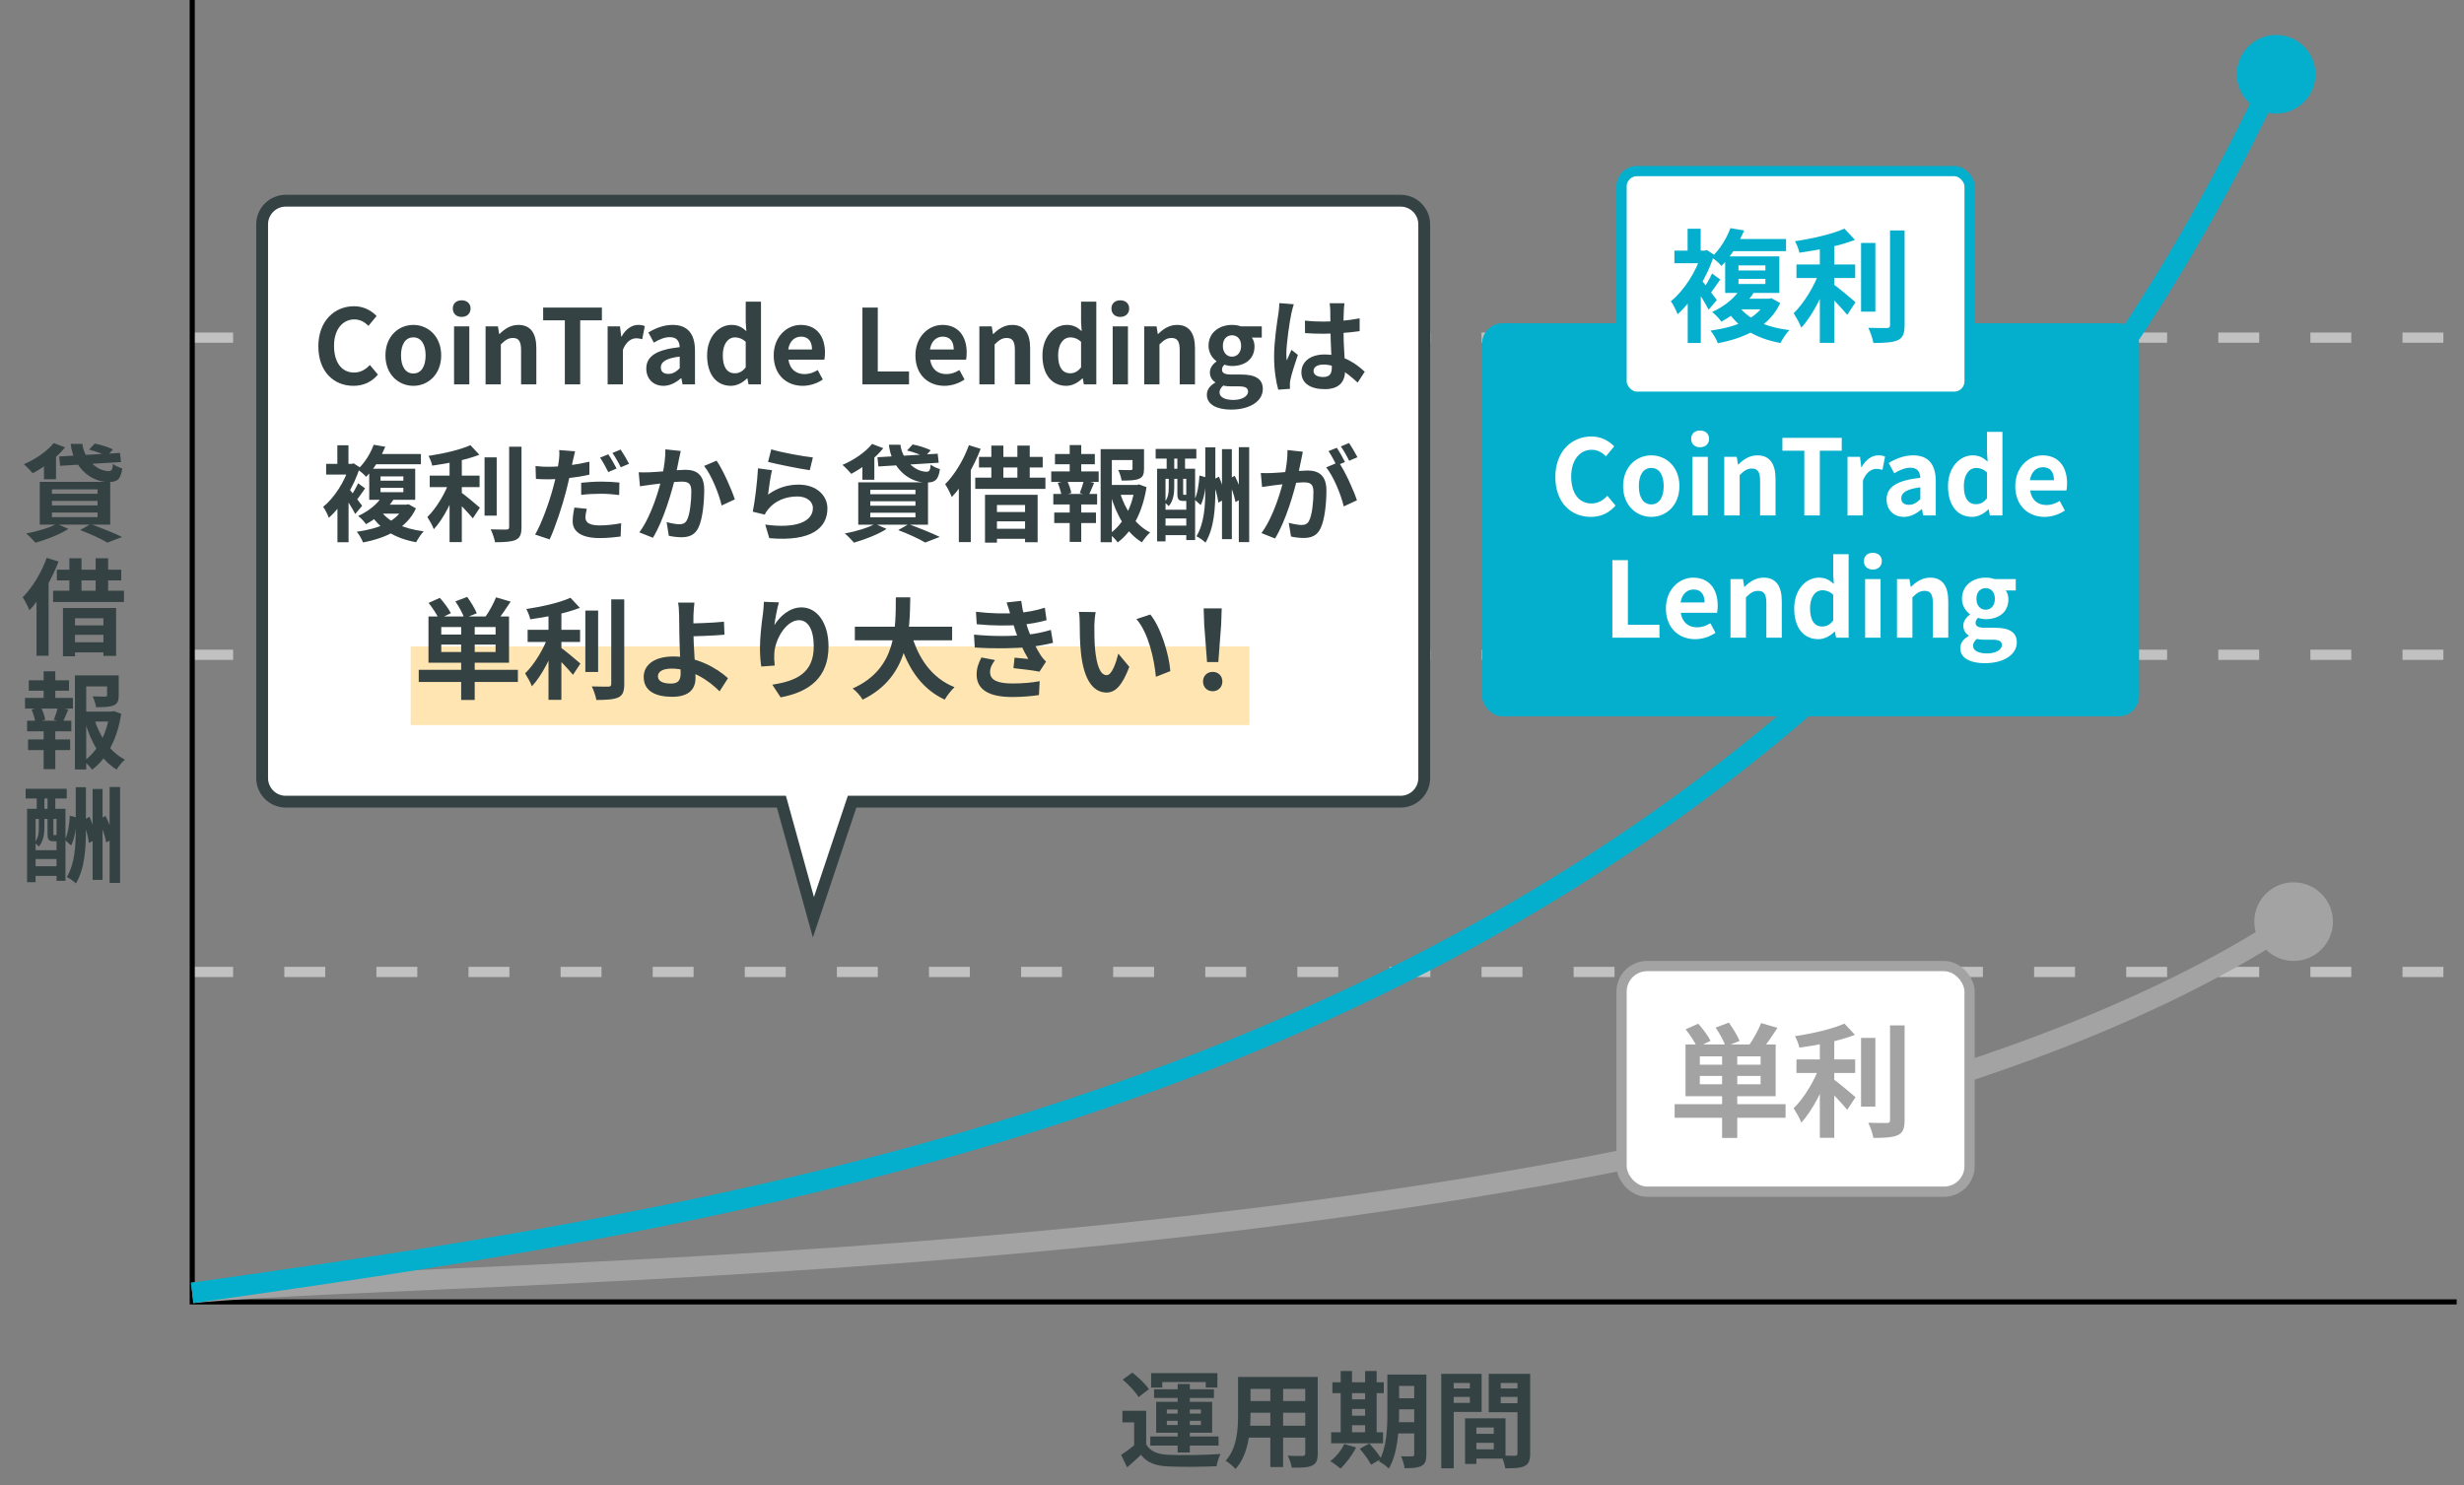
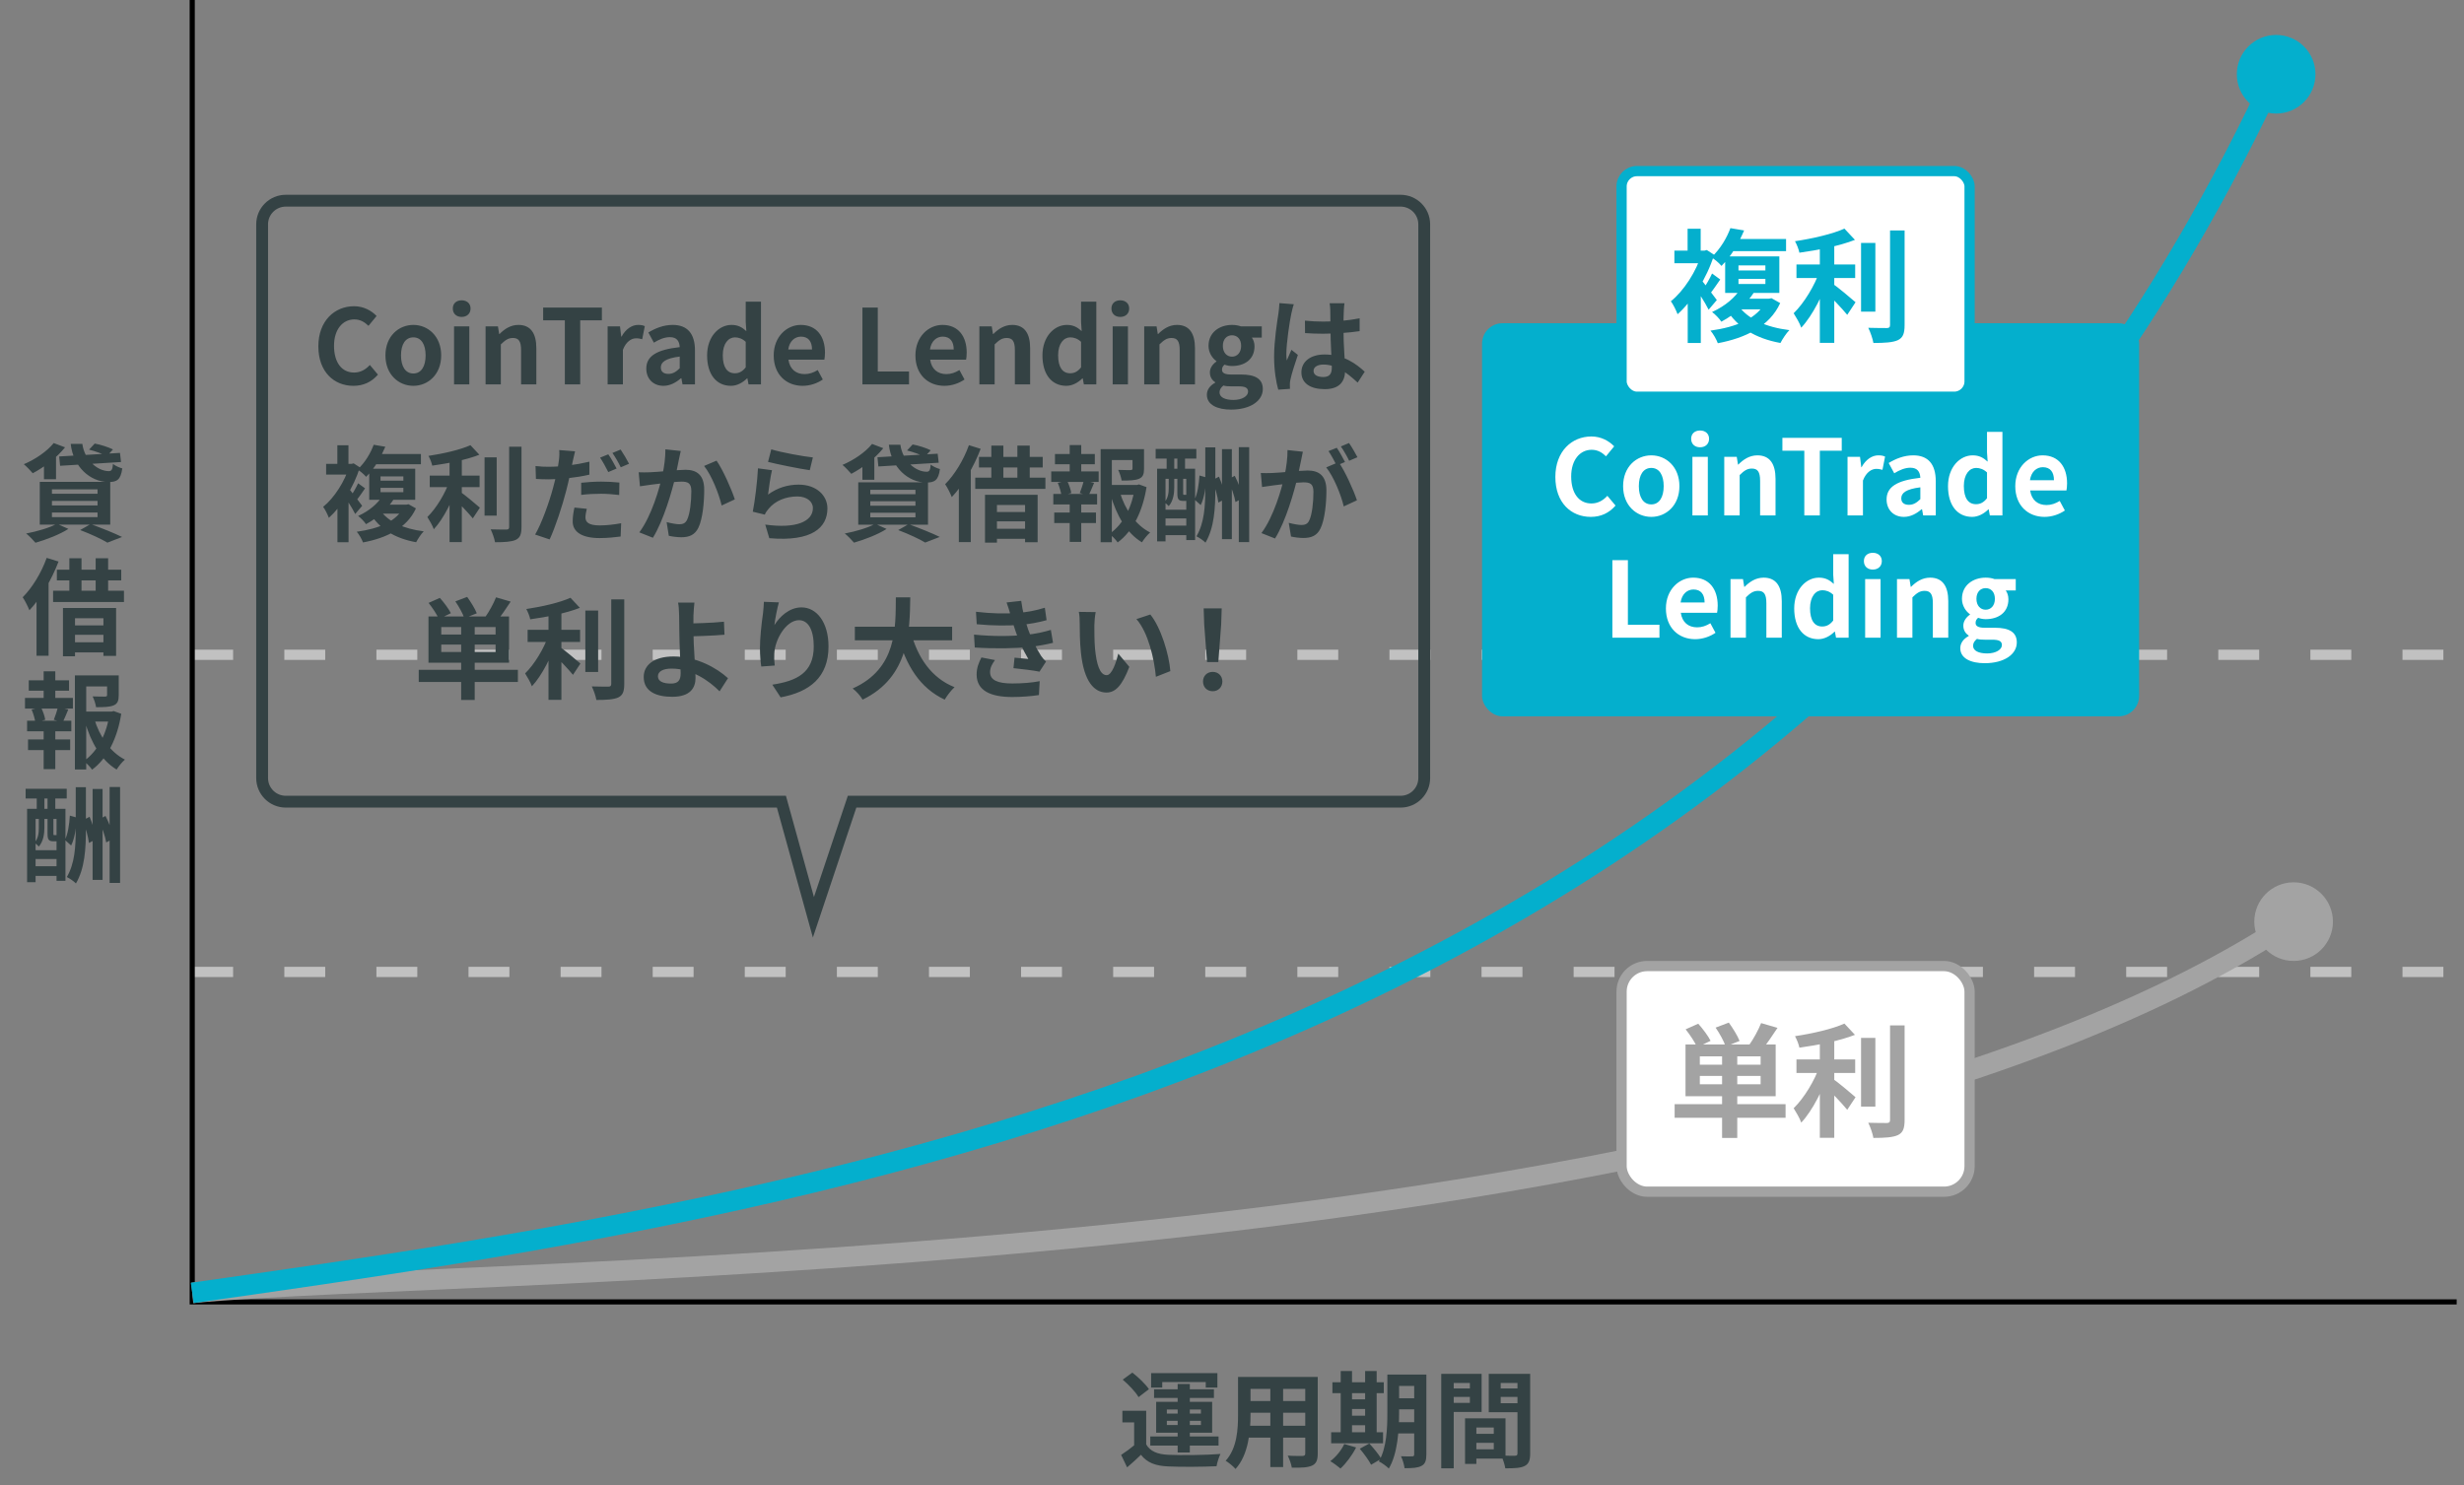
<svg xmlns="http://www.w3.org/2000/svg" width="282" height="170" viewBox="0 0 282 170" fill="none">
  <rect x="0" y="0" width="282" height="170" fill="#808080" stroke="none" />
  <line x1="22" y1="111.258" x2="281.328" y2="111.258" stroke="#C1C1C1" stroke-width="1.171" stroke-dasharray="4.68 5.86" />
  <line x1="22" y1="74.954" x2="281.328" y2="74.954" stroke="#C1C1C1" stroke-width="1.171" stroke-dasharray="4.68 5.86" />
-   <line x1="22" y1="38.649" x2="281.328" y2="38.649" stroke="#C1C1C1" stroke-width="1.171" stroke-dasharray="4.68 5.86" />
  <path d="M22 0V149.029H281.161" stroke="black" stroke-width="0.586" />
  <path d="M22 148C53.426 144.895 201.56 146.414 263 105" stroke="#A3A3A3" stroke-width="2.342" />
  <path d="M22 148C99.017 137.113 210.421 120.342 262 5" stroke="#04AFCD" stroke-width="2.342" />
  <circle cx="260.5" cy="8.5" r="4.5" fill="#04AFCD" />
  <circle cx="262.5" cy="105.5" r="4.5" fill="#A3A3A3" />
  <rect x="169.617" y="37" width="75.2" height="45" rx="2.342" fill="#04AFCD" />
  <rect x="185.586" y="19.586" width="39.829" height="25.829" rx="1.757" fill="white" stroke="#04AFCD" stroke-width="1.171" />
  <path d="M198.924 34.192H202.634V35.41H198.056L198.924 34.192ZM202.116 34.192H202.452L202.746 34.136L203.74 34.696C202.508 37.384 199.736 38.7 196.6 39.288C196.46 38.882 196.054 38.168 195.76 37.846C198.728 37.44 201.206 36.446 202.116 34.43V34.192ZM198.924 34.934C199.96 36.488 202.074 37.454 204.79 37.79C204.44 38.14 203.992 38.826 203.768 39.26C200.898 38.742 198.812 37.454 197.552 35.354L198.924 34.934ZM198.966 31.924V32.512H202.046V31.924H198.966ZM198.966 30.384V30.958H202.046V30.384H198.966ZM197.44 29.348H203.642V33.534H197.44V29.348ZM197.916 27.36H204.412V28.746H197.916V27.36ZM198.042 26.114L199.61 26.38C199.008 27.78 198.238 29.222 197.02 30.44C196.754 30.118 196.222 29.656 195.858 29.46C196.922 28.48 197.65 27.178 198.042 26.114ZM199.162 33.114L200.772 33.422C199.918 34.738 198.742 35.886 197.006 36.824C196.782 36.474 196.278 35.956 195.942 35.718C197.51 35.004 198.574 34.024 199.162 33.114ZM193.156 33.492L194.654 31.7V39.26H193.156V33.492ZM191.63 28.69H195.354V30.132H191.63V28.69ZM193.142 26.184H194.64V29.474H193.142V26.184ZM194.472 31.756C194.85 32.176 196.194 33.926 196.488 34.346L195.55 35.452C195.158 34.64 194.15 33.1 193.674 32.428L194.472 31.756ZM194.766 28.69H195.074L195.34 28.62L196.18 29.166C195.34 31.854 193.646 34.514 191.994 35.97C191.854 35.564 191.462 34.78 191.224 34.486C192.708 33.31 194.164 31.042 194.766 28.984V28.69ZM195.942 31.308L196.88 31.994C196.46 32.596 196.026 33.24 195.676 33.674L194.934 33.086C195.256 32.624 195.704 31.84 195.942 31.308ZM205.602 30.272H212.322V31.826H205.602V30.272ZM212.994 27.808H214.632V35.676H212.994V27.808ZM208.276 27.5H209.928V39.246H208.276V27.5ZM216.312 26.38H217.978V37.202C217.978 38.196 217.782 38.658 217.208 38.938C216.62 39.204 215.696 39.26 214.408 39.26C214.324 38.77 214.058 38 213.82 37.524C214.744 37.552 215.64 37.552 215.934 37.552C216.2 37.552 216.312 37.468 216.312 37.202V26.38ZM211.09 26.17L212.294 27.458C210.516 28.158 208.052 28.634 205.938 28.928C205.868 28.55 205.63 27.962 205.434 27.612C207.478 27.304 209.732 26.786 211.09 26.17ZM208.262 31.014L209.396 31.504C208.696 33.604 207.464 36.11 206.148 37.51C205.98 37.006 205.56 36.306 205.28 35.858C206.484 34.696 207.702 32.652 208.262 31.014ZM209.676 32.428C210.222 32.778 211.958 34.234 212.364 34.598L211.412 36.04C210.796 35.284 209.494 33.926 208.808 33.296L209.676 32.428Z" fill="#04AFCD" />
  <path d="M182.063 59.168C179.819 59.168 178.007 57.56 178.007 54.596C178.007 51.668 179.879 49.964 182.135 49.964C183.263 49.964 184.163 50.492 184.739 51.092L183.803 52.232C183.347 51.788 182.843 51.488 182.159 51.488C180.827 51.488 179.819 52.64 179.819 54.536C179.819 56.48 180.719 57.632 182.135 57.632C182.891 57.632 183.491 57.272 183.959 56.756L184.895 57.872C184.163 58.724 183.215 59.168 182.063 59.168ZM188.99 59.168C187.298 59.168 185.762 57.872 185.762 55.652C185.762 53.42 187.298 52.124 188.99 52.124C190.67 52.124 192.206 53.42 192.206 55.652C192.206 57.872 190.67 59.168 188.99 59.168ZM188.99 57.74C189.902 57.74 190.406 56.912 190.406 55.652C190.406 54.38 189.902 53.564 188.99 53.564C188.066 53.564 187.562 54.38 187.562 55.652C187.562 56.912 188.066 57.74 188.99 57.74ZM193.693 59V52.292H195.457V59H193.693ZM194.569 51.2C193.957 51.2 193.549 50.816 193.549 50.228C193.549 49.652 193.957 49.28 194.569 49.28C195.181 49.28 195.601 49.652 195.601 50.228C195.601 50.816 195.181 51.2 194.569 51.2ZM197.338 59V52.292H198.766L198.91 53.18H198.946C199.522 52.604 200.218 52.124 201.13 52.124C202.57 52.124 203.206 53.132 203.206 54.812V59H201.442V55.04C201.442 53.984 201.142 53.636 200.494 53.636C199.942 53.636 199.594 53.9 199.102 54.38V59H197.338ZM206.5 59V51.596H203.992V50.12H210.784V51.596H208.276V59H206.5ZM211.447 59V52.292H212.875L213.019 53.48H213.055C213.535 52.592 214.267 52.124 214.963 52.124C215.323 52.124 215.539 52.172 215.743 52.268L215.443 53.78C215.203 53.72 215.023 53.672 214.735 53.672C214.219 53.672 213.583 54.032 213.211 55.004V59H211.447ZM217.896 59.168C216.696 59.168 215.916 58.328 215.916 57.176C215.916 55.748 217.08 54.992 219.78 54.692C219.744 54.032 219.468 53.54 218.64 53.54C218.016 53.54 217.404 53.804 216.792 54.176L216.156 53C216.948 52.52 217.896 52.124 218.964 52.124C220.668 52.124 221.544 53.132 221.544 55.088V59H220.104L219.972 58.292H219.924C219.336 58.796 218.664 59.168 217.896 59.168ZM218.472 57.788C218.976 57.788 219.348 57.56 219.78 57.14V55.784C218.136 55.988 217.596 56.432 217.596 57.044C217.596 57.56 217.956 57.788 218.472 57.788ZM225.706 59.168C224.026 59.168 222.946 57.86 222.946 55.652C222.946 53.456 224.326 52.124 225.766 52.124C226.522 52.124 226.99 52.4 227.482 52.844L227.41 51.788V49.436H229.174V59H227.734L227.602 58.304H227.566C227.074 58.796 226.402 59.168 225.706 59.168ZM226.15 57.716C226.63 57.716 227.026 57.524 227.41 57.032V54.08C227.014 53.708 226.582 53.564 226.162 53.564C225.406 53.564 224.758 54.284 224.758 55.628C224.758 57.032 225.274 57.716 226.15 57.716ZM233.992 59.168C232.108 59.168 230.644 57.872 230.644 55.652C230.644 53.468 232.18 52.124 233.764 52.124C235.624 52.124 236.572 53.468 236.572 55.328C236.572 55.664 236.536 55.976 236.5 56.144H232.348C232.504 57.248 233.224 57.812 234.22 57.812C234.76 57.812 235.24 57.644 235.732 57.344L236.32 58.436C235.66 58.892 234.82 59.168 233.992 59.168ZM232.324 54.968H235.072C235.072 54.056 234.664 53.48 233.8 53.48C233.092 53.48 232.468 53.984 232.324 54.968ZM184.533 73V64.12H186.309V71.512H189.921V73H184.533ZM194.008 73.168C192.124 73.168 190.66 71.872 190.66 69.652C190.66 67.468 192.196 66.124 193.78 66.124C195.64 66.124 196.588 67.468 196.588 69.328C196.588 69.664 196.552 69.976 196.516 70.144H192.364C192.52 71.248 193.24 71.812 194.236 71.812C194.776 71.812 195.256 71.644 195.748 71.344L196.336 72.436C195.676 72.892 194.836 73.168 194.008 73.168ZM192.34 68.968H195.088C195.088 68.056 194.68 67.48 193.816 67.48C193.108 67.48 192.484 67.984 192.34 68.968ZM198.053 73V66.292H199.481L199.625 67.18H199.661C200.237 66.604 200.933 66.124 201.845 66.124C203.285 66.124 203.921 67.132 203.921 68.812V73H202.157V69.04C202.157 67.984 201.857 67.636 201.209 67.636C200.657 67.636 200.309 67.9 199.817 68.38V73H198.053ZM208.104 73.168C206.424 73.168 205.344 71.86 205.344 69.652C205.344 67.456 206.724 66.124 208.164 66.124C208.92 66.124 209.388 66.4 209.88 66.844L209.808 65.788V63.436H211.572V73H210.132L210 72.304H209.964C209.472 72.796 208.8 73.168 208.104 73.168ZM208.548 71.716C209.028 71.716 209.424 71.524 209.808 71.032V68.08C209.412 67.708 208.98 67.564 208.56 67.564C207.804 67.564 207.156 68.284 207.156 69.628C207.156 71.032 207.672 71.716 208.548 71.716ZM213.463 73V66.292H215.227V73H213.463ZM214.339 65.2C213.727 65.2 213.319 64.816 213.319 64.228C213.319 63.652 213.727 63.28 214.339 63.28C214.951 63.28 215.371 63.652 215.371 64.228C215.371 64.816 214.951 65.2 214.339 65.2ZM217.107 73V66.292H218.535L218.679 67.18H218.715C219.291 66.604 219.987 66.124 220.899 66.124C222.339 66.124 222.975 67.132 222.975 68.812V73H221.211V69.04C221.211 67.984 220.911 67.636 220.263 67.636C219.711 67.636 219.363 67.9 218.871 68.38V73H217.107ZM227.147 75.916C225.575 75.916 224.351 75.376 224.351 74.2C224.351 73.636 224.687 73.144 225.311 72.808V72.748C224.963 72.52 224.699 72.16 224.699 71.608C224.699 71.104 225.035 70.648 225.455 70.36V70.312C224.987 69.976 224.543 69.34 224.543 68.548C224.543 66.964 225.839 66.124 227.255 66.124C227.639 66.124 227.999 66.184 228.275 66.292H230.699V67.588H229.547C229.727 67.816 229.859 68.188 229.859 68.596C229.859 70.12 228.707 70.876 227.255 70.876C226.991 70.876 226.691 70.828 226.391 70.72C226.211 70.888 226.103 71.032 226.103 71.308C226.103 71.656 226.379 71.86 227.159 71.86H228.311C229.931 71.86 230.819 72.352 230.819 73.54C230.819 74.896 229.391 75.916 227.147 75.916ZM227.255 69.796C227.843 69.796 228.311 69.34 228.311 68.548C228.311 67.756 227.855 67.324 227.255 67.324C226.667 67.324 226.199 67.756 226.199 68.548C226.199 69.34 226.667 69.796 227.255 69.796ZM227.423 74.8C228.431 74.8 229.115 74.356 229.115 73.84C229.115 73.36 228.719 73.228 227.999 73.228H227.183C226.775 73.228 226.499 73.204 226.259 73.132C225.947 73.384 225.815 73.648 225.815 73.924C225.815 74.488 226.439 74.8 227.423 74.8Z" fill="white" />
-   <path fill-rule="evenodd" clip-rule="evenodd" d="M32.706 22.975C31.212 22.975 30 24.186 30 25.681V89.063C30 90.558 31.212 91.769 32.706 91.769H89.431L93.094 105.003L97.52 91.769H160.294C161.788 91.769 163 90.558 163 89.063V25.681C163 24.186 161.788 22.975 160.294 22.975H32.706Z" fill="white" />
-   <path d="M89.431 91.769L90.084 91.589L89.946 91.093H89.431V91.769ZM93.094 105.003L92.442 105.184L93.033 107.319L93.736 105.218L93.094 105.003ZM97.52 91.769V91.093H97.032L96.878 91.555L97.52 91.769ZM30.677 25.681C30.677 24.56 31.585 23.651 32.706 23.651V22.298C30.838 22.298 29.323 23.812 29.323 25.681H30.677ZM30.677 89.063V25.681H29.323V89.063H30.677ZM32.706 91.093C31.585 91.093 30.677 90.184 30.677 89.063H29.323C29.323 90.931 30.838 92.445 32.706 92.445V91.093ZM89.431 91.093H32.706V92.445H89.431V91.093ZM93.746 104.823L90.084 91.589L88.779 91.95L92.442 105.184L93.746 104.823ZM96.878 91.555L92.452 104.789L93.736 105.218L98.161 91.984L96.878 91.555ZM160.294 91.093H97.52V92.445H160.294V91.093ZM162.323 89.063C162.323 90.184 161.415 91.093 160.294 91.093V92.445C162.162 92.445 163.677 90.931 163.677 89.063H162.323ZM162.323 25.681V89.063H163.677V25.681H162.323ZM160.294 23.651C161.415 23.651 162.323 24.56 162.323 25.681H163.677C163.677 23.812 162.162 22.298 160.294 22.298V23.651ZM32.706 23.651H160.294V22.298H32.706V23.651Z" fill="#344244" />
-   <rect x="47" y="74" width="96" height="9" fill="#FFE5B2" />
+   <path d="M89.431 91.769L90.084 91.589L89.946 91.093H89.431V91.769ZM93.094 105.003L92.442 105.184L93.033 107.319L93.736 105.218L93.094 105.003ZM97.52 91.769V91.093H97.032L96.878 91.555L97.52 91.769ZM30.677 25.681C30.677 24.56 31.585 23.651 32.706 23.651V22.298C30.838 22.298 29.323 23.812 29.323 25.681H30.677ZM30.677 89.063V25.681H29.323V89.063H30.677ZM32.706 91.093C31.585 91.093 30.677 90.184 30.677 89.063H29.323C29.323 90.931 30.838 92.445 32.706 92.445V91.093ZM89.431 91.093H32.706V92.445H89.431V91.093ZM93.746 104.823L90.084 91.589L88.779 91.95L92.442 105.184L93.746 104.823ZM96.878 91.555L92.452 104.789L93.736 105.218L98.161 91.984L96.878 91.555ZM160.294 91.093H97.52V92.445H160.294V91.093ZM162.323 89.063C162.323 90.184 161.415 91.093 160.294 91.093V92.445C162.162 92.445 163.677 90.931 163.677 89.063H162.323ZM162.323 25.681V89.063H163.677V25.681H162.323ZM160.294 23.651C161.415 23.651 162.323 24.56 162.323 25.681H163.677C163.677 23.812 162.162 22.298 160.294 22.298V23.651ZM32.706 23.651H160.294V22.298H32.706Z" fill="#344244" />
  <path d="M40.451 44.166C38.229 44.166 36.435 42.574 36.435 39.64C36.435 36.741 38.289 35.054 40.522 35.054C41.639 35.054 42.53 35.577 43.1 36.171L42.173 37.299C41.722 36.86 41.223 36.563 40.546 36.563C39.227 36.563 38.229 37.703 38.229 39.581C38.229 41.505 39.12 42.646 40.522 42.646C41.271 42.646 41.865 42.289 42.328 41.778L43.255 42.883C42.53 43.727 41.591 44.166 40.451 44.166ZM47.309 44.166C45.634 44.166 44.113 42.883 44.113 40.685C44.113 38.476 45.634 37.193 47.309 37.193C48.972 37.193 50.493 38.476 50.493 40.685C50.493 42.883 48.972 44.166 47.309 44.166ZM47.309 42.753C48.212 42.753 48.711 41.933 48.711 40.685C48.711 39.426 48.212 38.618 47.309 38.618C46.394 38.618 45.895 39.426 45.895 40.685C45.895 41.933 46.394 42.753 47.309 42.753ZM51.966 44V37.359H53.712V44H51.966ZM52.833 36.278C52.227 36.278 51.823 35.898 51.823 35.315C51.823 34.745 52.227 34.377 52.833 34.377C53.439 34.377 53.855 34.745 53.855 35.315C53.855 35.898 53.439 36.278 52.833 36.278ZM55.574 44V37.359H56.988L57.13 38.238H57.166C57.736 37.668 58.425 37.193 59.328 37.193C60.754 37.193 61.383 38.19 61.383 39.854V44H59.637V40.079C59.637 39.034 59.34 38.689 58.699 38.689C58.152 38.689 57.807 38.951 57.32 39.426V44H55.574ZM64.645 44V36.67H62.162V35.208H68.886V36.67H66.403V44H64.645ZM69.543 44V37.359H70.957L71.099 38.535H71.135C71.61 37.656 72.335 37.193 73.024 37.193C73.38 37.193 73.594 37.24 73.796 37.335L73.499 38.832C73.261 38.773 73.083 38.725 72.798 38.725C72.287 38.725 71.657 39.081 71.289 40.044V44H69.543ZM75.927 44.166C74.739 44.166 73.967 43.335 73.967 42.194C73.967 40.78 75.119 40.032 77.793 39.735C77.757 39.081 77.484 38.594 76.664 38.594C76.046 38.594 75.44 38.856 74.834 39.224L74.205 38.06C74.989 37.584 75.927 37.193 76.985 37.193C78.672 37.193 79.539 38.19 79.539 40.127V44H78.113L77.983 43.299H77.935C77.353 43.798 76.688 44.166 75.927 44.166ZM76.498 42.8C76.996 42.8 77.365 42.574 77.793 42.158V40.816C76.165 41.018 75.63 41.458 75.63 42.063C75.63 42.574 75.987 42.8 76.498 42.8ZM83.659 44.166C81.996 44.166 80.927 42.871 80.927 40.685C80.927 38.511 82.293 37.193 83.719 37.193C84.467 37.193 84.93 37.466 85.418 37.905L85.346 36.86V34.531H87.093V44H85.667L85.536 43.311H85.501C85.014 43.798 84.348 44.166 83.659 44.166ZM84.099 42.729C84.574 42.729 84.966 42.539 85.346 42.052V39.129C84.954 38.761 84.527 38.618 84.111 38.618C83.362 38.618 82.721 39.331 82.721 40.662C82.721 42.052 83.232 42.729 84.099 42.729ZM91.863 44.166C89.998 44.166 88.549 42.883 88.549 40.685C88.549 38.523 90.07 37.193 91.638 37.193C93.479 37.193 94.418 38.523 94.418 40.365C94.418 40.697 94.382 41.006 94.347 41.172H90.236C90.39 42.266 91.103 42.824 92.089 42.824C92.624 42.824 93.099 42.657 93.586 42.361L94.168 43.442C93.515 43.893 92.683 44.166 91.863 44.166ZM90.212 40.008H92.933C92.933 39.105 92.529 38.535 91.673 38.535C90.972 38.535 90.355 39.034 90.212 40.008ZM98.702 44V35.208H100.46V42.527H104.036V44H98.702ZM108.083 44.166C106.218 44.166 104.768 42.883 104.768 40.685C104.768 38.523 106.289 37.193 107.857 37.193C109.699 37.193 110.637 38.523 110.637 40.365C110.637 40.697 110.602 41.006 110.566 41.172H106.455C106.61 42.266 107.323 42.824 108.309 42.824C108.843 42.824 109.319 42.657 109.806 42.361L110.388 43.442C109.734 43.893 108.903 44.166 108.083 44.166ZM106.432 40.008H109.152C109.152 39.105 108.748 38.535 107.893 38.535C107.192 38.535 106.574 39.034 106.432 40.008ZM112.087 44V37.359H113.501L113.644 38.238H113.679C114.25 37.668 114.939 37.193 115.842 37.193C117.267 37.193 117.897 38.19 117.897 39.854V44H116.151V40.079C116.151 39.034 115.854 38.689 115.212 38.689C114.666 38.689 114.321 38.951 113.834 39.426V44H112.087ZM122.039 44.166C120.376 44.166 119.306 42.871 119.306 40.685C119.306 38.511 120.673 37.193 122.098 37.193C122.847 37.193 123.31 37.466 123.797 37.905L123.726 36.86V34.531H125.472V44H124.047L123.916 43.311H123.88C123.393 43.798 122.728 44.166 122.039 44.166ZM122.478 42.729C122.954 42.729 123.346 42.539 123.726 42.052V39.129C123.334 38.761 122.906 38.618 122.49 38.618C121.742 38.618 121.1 39.331 121.1 40.662C121.1 42.052 121.611 42.729 122.478 42.729ZM127.344 44V37.359H129.091V44H127.344ZM128.211 36.278C127.605 36.278 127.202 35.898 127.202 35.315C127.202 34.745 127.605 34.377 128.211 34.377C128.817 34.377 129.233 34.745 129.233 35.315C129.233 35.898 128.817 36.278 128.211 36.278ZM130.952 44V37.359H132.366L132.509 38.238H132.544C133.115 37.668 133.804 37.193 134.707 37.193C136.132 37.193 136.762 38.19 136.762 39.854V44H135.015V40.079C135.015 39.034 134.718 38.689 134.077 38.689C133.53 38.689 133.186 38.951 132.699 39.426V44H130.952ZM140.892 46.887C139.335 46.887 138.124 46.352 138.124 45.188C138.124 44.63 138.456 44.143 139.074 43.81V43.751C138.73 43.525 138.468 43.168 138.468 42.622C138.468 42.123 138.801 41.671 139.217 41.386V41.339C138.753 41.006 138.314 40.377 138.314 39.592C138.314 38.024 139.597 37.193 140.999 37.193C141.379 37.193 141.735 37.252 142.009 37.359H144.408V38.642H143.268C143.446 38.868 143.577 39.236 143.577 39.64C143.577 41.149 142.436 41.897 140.999 41.897C140.737 41.897 140.44 41.85 140.143 41.743C139.965 41.909 139.858 42.052 139.858 42.325C139.858 42.669 140.131 42.871 140.904 42.871H142.044C143.648 42.871 144.527 43.358 144.527 44.535C144.527 45.877 143.113 46.887 140.892 46.887ZM140.999 40.828C141.581 40.828 142.044 40.377 142.044 39.592C142.044 38.808 141.593 38.38 140.999 38.38C140.417 38.38 139.953 38.808 139.953 39.592C139.953 40.377 140.417 40.828 140.999 40.828ZM141.165 45.782C142.163 45.782 142.84 45.343 142.84 44.832C142.84 44.356 142.448 44.226 141.735 44.226H140.927C140.524 44.226 140.25 44.202 140.013 44.131C139.704 44.38 139.573 44.642 139.573 44.915C139.573 45.473 140.191 45.782 141.165 45.782ZM149.347 36.705C150.036 36.777 150.713 36.812 151.438 36.812C152.887 36.812 154.372 36.694 155.608 36.432V37.905C154.36 38.095 152.864 38.19 151.438 38.202C150.737 38.202 150.06 38.179 149.359 38.131L149.347 36.705ZM153.873 34.709C153.838 34.935 153.814 35.22 153.802 35.47C153.778 35.862 153.755 36.682 153.755 37.537C153.755 39.723 153.945 41.267 153.945 42.396C153.945 43.644 153.327 44.547 151.616 44.547C149.965 44.547 148.943 43.869 148.943 42.622C148.943 41.41 149.965 40.578 151.592 40.578C153.826 40.578 155.263 41.695 156.19 42.551L155.382 43.798C154.016 42.527 152.816 41.731 151.474 41.731C150.796 41.731 150.333 42.004 150.333 42.456C150.333 42.943 150.808 43.157 151.45 43.157C152.174 43.157 152.424 42.776 152.424 42.075C152.424 41.256 152.27 39.26 152.27 37.549C152.27 36.646 152.258 35.85 152.246 35.494C152.246 35.303 152.21 34.935 152.174 34.709H153.873ZM148.076 34.828C147.981 35.066 147.838 35.684 147.791 35.898C147.612 36.694 147.22 39.307 147.22 40.495C147.22 40.721 147.232 41.03 147.268 41.267C147.434 40.852 147.636 40.448 147.802 40.044L148.539 40.626C148.206 41.612 147.814 42.812 147.684 43.465C147.648 43.632 147.612 43.893 147.624 44.012C147.624 44.143 147.624 44.344 147.636 44.511L146.294 44.606C146.056 43.786 145.818 42.42 145.818 40.816C145.818 39.022 146.175 36.777 146.317 35.862C146.365 35.529 146.412 35.066 146.424 34.698L148.076 34.828ZM43.516 57.769H46.664V58.802H42.779L43.516 57.769ZM46.225 57.769H46.51L46.759 57.721L47.603 58.196C46.557 60.477 44.205 61.594 41.544 62.093C41.425 61.748 41.08 61.143 40.831 60.869C43.349 60.525 45.452 59.681 46.225 57.971V57.769ZM43.516 58.398C44.395 59.717 46.189 60.537 48.494 60.822C48.197 61.119 47.817 61.701 47.627 62.069C45.191 61.63 43.421 60.537 42.352 58.755L43.516 58.398ZM43.551 55.844V56.343H46.165V55.844H43.551ZM43.551 54.537V55.024H46.165V54.537H43.551ZM42.257 53.658H47.52V57.21H42.257V53.658ZM42.66 51.971H48.173V53.147H42.66V51.971ZM42.767 50.913L44.098 51.139C43.587 52.327 42.934 53.551 41.9 54.584C41.674 54.311 41.223 53.919 40.914 53.753C41.817 52.921 42.435 51.816 42.767 50.913ZM43.718 56.854L45.084 57.115C44.359 58.232 43.361 59.206 41.888 60.002C41.698 59.705 41.27 59.266 40.985 59.063C42.316 58.458 43.219 57.626 43.718 56.854ZM38.621 57.175L39.892 55.654V62.069H38.621V57.175ZM37.326 53.099H40.486V54.323H37.326V53.099ZM38.609 50.973H39.88V53.765H38.609V50.973ZM39.738 55.701C40.059 56.058 41.199 57.543 41.449 57.899L40.653 58.838C40.32 58.149 39.465 56.842 39.061 56.272L39.738 55.701ZM39.987 53.099H40.249L40.474 53.04L41.187 53.503C40.474 55.785 39.037 58.042 37.635 59.277C37.516 58.933 37.184 58.267 36.982 58.018C38.241 57.02 39.477 55.095 39.987 53.349V53.099ZM40.985 55.321L41.781 55.903C41.425 56.414 41.057 56.961 40.76 57.329L40.13 56.83C40.403 56.438 40.783 55.773 40.985 55.321ZM49.183 54.442H54.886V55.761H49.183V54.442ZM55.456 52.351H56.846V59.028H55.456V52.351ZM51.452 52.09H52.854V62.057H51.452V52.09ZM58.271 51.139H59.685V60.323C59.685 61.166 59.519 61.558 59.032 61.796C58.533 62.022 57.749 62.069 56.656 62.069C56.584 61.653 56.359 61 56.157 60.596C56.941 60.62 57.701 60.62 57.951 60.62C58.176 60.62 58.271 60.548 58.271 60.323V51.139ZM53.84 50.961L54.862 52.054C53.353 52.648 51.262 53.052 49.468 53.301C49.409 52.981 49.207 52.482 49.04 52.185C50.775 51.923 52.688 51.484 53.84 50.961ZM51.44 55.072L52.403 55.487C51.808 57.27 50.763 59.396 49.646 60.584C49.504 60.157 49.147 59.562 48.91 59.182C49.931 58.196 50.965 56.462 51.44 55.072ZM52.64 56.272C53.103 56.569 54.577 57.804 54.921 58.113L54.113 59.337C53.59 58.695 52.486 57.543 51.904 57.008L52.64 56.272ZM65.816 51.662C65.732 51.983 65.614 52.517 65.554 52.779C65.388 53.587 65.103 55.048 64.782 56.248C64.354 57.911 63.558 60.347 62.905 61.748L61.242 61.19C61.954 60.002 62.857 57.507 63.297 55.844C63.606 54.727 63.879 53.432 63.962 52.719C64.022 52.28 64.033 51.793 63.998 51.519L65.816 51.662ZM62.786 53.432C64.235 53.432 65.911 53.218 67.455 52.85V54.335C65.982 54.68 64.117 54.87 62.774 54.87C62.192 54.87 61.752 54.846 61.337 54.822L61.289 53.349C61.907 53.42 62.299 53.432 62.786 53.432ZM66.516 55.262C67.182 55.19 68.025 55.131 68.809 55.131C69.487 55.131 70.199 55.167 70.888 55.238L70.865 56.664C70.259 56.592 69.534 56.521 68.821 56.521C67.99 56.521 67.265 56.557 66.516 56.652V55.262ZM67.158 58.244C67.075 58.576 67.004 58.968 67.004 59.23C67.004 59.753 67.348 60.145 68.631 60.145C69.415 60.145 70.247 60.05 71.09 59.895L71.031 61.416C70.366 61.499 69.57 61.594 68.619 61.594C66.612 61.594 65.542 60.893 65.542 59.693C65.542 59.147 65.637 58.576 65.744 58.101L67.158 58.244ZM69.617 52.007C69.926 52.434 70.342 53.194 70.568 53.634L69.617 54.038C69.368 53.551 68.999 52.85 68.679 52.387L69.617 52.007ZM71.031 51.46C71.34 51.911 71.779 52.66 71.993 53.088L71.043 53.492C70.805 52.993 70.413 52.303 70.093 51.852L71.031 51.46ZM77.91 51.626C77.838 51.935 77.767 52.315 77.696 52.612C77.589 53.147 77.435 53.884 77.316 54.489C76.924 56.165 75.961 59.551 74.726 61.558L73.169 60.941C74.583 59.04 75.474 55.903 75.807 54.406C76.033 53.337 76.163 52.327 76.151 51.436L77.91 51.626ZM82.009 52.731C82.733 53.765 83.731 56.022 84.1 57.163L82.591 57.864C82.282 56.533 81.438 54.395 80.583 53.337L82.009 52.731ZM73.098 54.062C73.526 54.086 73.93 54.074 74.369 54.062C75.32 54.038 77.565 53.777 78.456 53.777C79.704 53.777 80.595 54.335 80.595 56.058C80.595 57.46 80.428 59.384 79.93 60.406C79.526 61.238 78.872 61.499 77.981 61.499C77.518 61.499 76.959 61.428 76.544 61.333L76.294 59.764C76.757 59.895 77.435 60.014 77.743 60.014C78.147 60.014 78.445 59.895 78.635 59.503C78.967 58.838 79.122 57.388 79.122 56.224C79.122 55.274 78.706 55.131 77.969 55.131C77.256 55.131 75.213 55.392 74.559 55.476C74.215 55.523 73.597 55.606 73.241 55.666L73.098 54.062ZM88.27 51.436C89.398 51.793 91.988 52.256 93.034 52.363L92.677 53.824C91.466 53.658 88.828 53.111 87.901 52.874L88.27 51.436ZM88.353 53.824C88.186 54.489 87.984 55.927 87.901 56.616C88.971 55.832 90.159 55.476 91.406 55.476C93.485 55.476 94.697 56.759 94.697 58.196C94.697 60.37 92.974 62.034 88.044 61.606L87.581 60.05C91.157 60.548 93.034 59.681 93.034 58.161C93.034 57.388 92.309 56.83 91.263 56.83C89.921 56.83 88.721 57.329 87.973 58.232C87.759 58.481 87.628 58.671 87.533 58.909L86.155 58.576C86.392 57.412 86.678 55.084 86.749 53.61L88.353 53.824ZM100.423 52.339L107.314 51.935L107.433 52.969L100.53 53.397L100.423 52.339ZM101.73 50.913H103.049C103.287 52.719 104.748 54.002 106.067 54.002C106.375 53.99 106.47 53.8 106.518 53.183C106.791 53.408 107.231 53.599 107.575 53.694C107.397 54.977 106.981 55.238 106.007 55.238C103.952 55.226 102.015 53.527 101.73 50.913ZM103.809 51.567L104.451 50.878C105.128 50.997 106.031 51.294 106.518 51.543L105.829 52.303C105.389 52.054 104.498 51.733 103.809 51.567ZM99.805 50.818L101.089 51.306C100.162 52.47 98.701 53.575 97.429 54.24C97.204 53.979 96.717 53.456 96.42 53.218C97.703 52.672 99.033 51.781 99.805 50.818ZM98.701 52.719L99.604 51.828L100.067 51.959V54.917H98.701V52.719ZM99.604 57.377V57.887H104.772V57.377H99.604ZM99.604 58.695V59.218H104.772V58.695H99.604ZM99.604 56.07V56.569H104.772V56.07H99.604ZM98.225 55.214H106.209V60.061H98.225V55.214ZM102.799 60.679L103.987 60.002C105.235 60.453 106.708 61.047 107.552 61.463L105.888 62.105C105.223 61.701 103.999 61.131 102.799 60.679ZM100.162 59.966L101.469 60.548C100.495 61.178 98.95 61.772 97.738 62.117C97.489 61.832 97.002 61.309 96.681 61.071C97.94 60.834 99.354 60.418 100.162 59.966ZM112.042 52.303H119.337V53.515H112.042V52.303ZM111.615 54.68H119.646V55.963H111.615V54.68ZM113.456 51.008H114.834V55.38H113.456V51.008ZM116.438 51.008H117.852V55.38H116.438V51.008ZM112.732 56.64H118.755V62.069H117.317V57.804H114.098V62.117H112.732V56.64ZM113.397 58.612H118.006V59.681H113.397V58.612ZM113.397 60.525H118.006V61.677H113.397V60.525ZM110.89 50.961L112.233 51.377C111.46 53.408 110.225 55.547 108.93 56.901C108.799 56.557 108.419 55.773 108.169 55.428C109.251 54.347 110.284 52.66 110.89 50.961ZM109.738 54.24L111.092 52.886L111.104 52.898V62.057H109.738V54.24ZM126.667 55.511H130.303V56.64H126.667V55.511ZM125.966 51.413H130.338V52.66H127.249V62.069H125.966V51.413ZM129.614 51.413H130.932V53.658C130.932 54.264 130.814 54.62 130.35 54.81C129.887 55 129.245 55.012 128.366 55.012C128.319 54.644 128.14 54.133 127.974 53.789C128.556 53.812 129.21 53.812 129.376 53.812C129.566 53.8 129.614 53.765 129.614 53.634V51.413ZM128.164 56.343C128.758 58.315 129.958 60.109 131.633 60.953C131.324 61.214 130.909 61.725 130.695 62.081C128.936 61.024 127.772 58.992 127.095 56.616L128.164 56.343ZM129.887 55.511H130.136L130.362 55.452L131.218 55.761C130.79 58.469 129.697 60.774 127.915 62.093C127.701 61.772 127.285 61.356 126.976 61.119C128.604 59.99 129.59 57.935 129.887 55.785V55.511ZM120.739 51.971H125.301V53.147H120.739V51.971ZM120.656 58.671H125.432V59.871H120.656V58.671ZM120.311 53.967H125.741V55.167H120.311V53.967ZM120.549 56.545H125.562V57.745H120.549V56.545ZM122.426 50.949H123.745V54.418H122.426V50.949ZM122.426 57.044H123.745V62.034H122.426V57.044ZM124.042 54.989L125.218 55.274C124.98 55.82 124.778 56.355 124.588 56.723L123.578 56.438C123.745 56.034 123.947 55.416 124.042 54.989ZM121.06 55.274L122.117 55.012C122.343 55.452 122.557 56.07 122.604 56.438L121.487 56.747C121.44 56.367 121.262 55.749 121.06 55.274ZM139.855 51.413H140.983V61.713H139.855V51.413ZM141.779 51.187H142.967V62.057H141.779V51.187ZM137.942 51.211H139.094V55.939C139.094 58.172 138.975 60.394 137.966 62.117C137.74 61.879 137.253 61.547 136.932 61.392C137.835 59.859 137.942 57.935 137.942 55.939V51.211ZM137.277 54.43L138.073 54.656C138.001 55.689 137.847 56.984 137.419 57.816L136.718 57.186C137.051 56.533 137.217 55.404 137.277 54.43ZM138.738 54.977L139.51 54.561C139.855 55.357 140.164 56.402 140.259 57.091L139.439 57.531C139.356 56.83 139.071 55.773 138.738 54.977ZM140.52 54.893L141.316 54.466C141.72 55.262 142.124 56.307 142.254 56.996L141.399 57.471C141.28 56.771 140.912 55.701 140.52 54.893ZM132.429 53.658H136.778V61.82H135.768V54.81H133.392V61.974H132.429V53.658ZM132.798 58.351H136.29V59.349H132.798V58.351ZM132.809 60.168H136.255V61.261H132.809V60.168ZM132.263 51.389H136.92V52.494H132.263V51.389ZM133.522 51.745H134.39V54.644H133.522V51.745ZM134.746 51.757H135.625V54.644H134.746V51.757ZM133.76 54.632H134.39V55.832C134.39 56.474 134.283 57.341 133.76 57.935C133.653 57.804 133.392 57.578 133.261 57.507C133.712 56.996 133.76 56.355 133.76 55.82V54.632ZM134.746 54.632H135.411V56.462C135.411 56.628 135.423 56.64 135.518 56.64C135.542 56.64 135.673 56.64 135.72 56.64C135.839 56.64 135.863 56.628 135.887 56.604C136.017 56.711 136.29 56.818 136.492 56.866C136.421 57.198 136.219 57.341 135.839 57.341C135.744 57.341 135.53 57.341 135.435 57.341C134.9 57.341 134.746 57.175 134.746 56.485V54.632ZM149.11 51.709C149.038 52.018 148.967 52.398 148.908 52.696C148.789 53.23 148.646 53.967 148.515 54.573C148.123 56.248 147.173 59.634 145.926 61.642L144.369 61.024C145.783 59.123 146.674 55.986 147.007 54.489C147.232 53.42 147.363 52.41 147.351 51.519L149.11 51.709ZM153.208 52.898C153.933 53.931 154.931 56.141 155.299 57.27L153.79 57.971C153.482 56.652 152.638 54.561 151.783 53.503L153.208 52.898ZM144.298 54.145C144.726 54.169 145.13 54.157 145.569 54.145C146.52 54.121 148.777 53.86 149.656 53.86C150.915 53.86 151.806 54.418 151.806 56.141C151.806 57.543 151.628 59.467 151.129 60.489C150.737 61.321 150.072 61.582 149.181 61.582C148.717 61.582 148.159 61.511 147.755 61.416L147.494 59.848C147.957 59.978 148.634 60.097 148.943 60.097C149.347 60.097 149.656 59.978 149.834 59.586C150.167 58.921 150.321 57.471 150.321 56.307C150.321 55.357 149.917 55.214 149.169 55.214C148.468 55.214 146.413 55.476 145.759 55.559C145.415 55.606 144.797 55.689 144.44 55.749L144.298 54.145ZM152.994 51.258C153.291 51.686 153.707 52.446 153.933 52.886L152.983 53.29C152.733 52.803 152.365 52.102 152.044 51.638L152.994 51.258ZM154.396 50.712C154.705 51.163 155.145 51.923 155.359 52.339L154.408 52.743C154.171 52.244 153.779 51.555 153.458 51.104L154.396 50.712ZM52.779 71.268H54.33V80.126H52.779V71.268ZM50.502 73.783V74.634H56.719V73.783H50.502ZM50.502 71.781V72.632H56.719V71.781H50.502ZM49.038 70.568H58.258V75.86H49.038V70.568ZM47.924 76.673H59.272V78.062H47.924V76.673ZM49.05 69.016L50.339 68.441C50.802 68.954 51.352 69.692 51.602 70.192L50.226 70.856C50.014 70.355 49.501 69.579 49.05 69.016ZM52.115 68.841L53.467 68.328C53.88 68.904 54.367 69.68 54.568 70.205L53.141 70.768C52.979 70.255 52.528 69.442 52.115 68.841ZM56.77 68.378L58.446 68.866C57.908 69.692 57.32 70.543 56.87 71.093L55.531 70.643C55.981 70.017 56.494 69.079 56.77 68.378ZM60.385 72.094H66.39V73.483H60.385V72.094ZM66.991 69.892H68.455V76.923H66.991V69.892ZM62.775 69.617H64.251V80.114H62.775V69.617ZM69.956 68.616H71.445V78.287C71.445 79.175 71.269 79.588 70.757 79.838C70.231 80.076 69.405 80.126 68.254 80.126C68.179 79.688 67.942 79 67.729 78.575C68.555 78.6 69.355 78.6 69.618 78.6C69.856 78.6 69.956 78.525 69.956 78.287V68.616ZM65.289 68.428L66.365 69.579C64.776 70.205 62.575 70.63 60.685 70.893C60.623 70.555 60.41 70.03 60.235 69.717C62.062 69.442 64.076 68.979 65.289 68.428ZM62.762 72.757L63.776 73.195C63.15 75.072 62.049 77.311 60.873 78.562C60.723 78.112 60.348 77.486 60.097 77.086C61.173 76.047 62.262 74.221 62.762 72.757ZM64.026 74.021C64.514 74.334 66.065 75.635 66.428 75.96L65.577 77.249C65.027 76.573 63.863 75.359 63.25 74.796L64.026 74.021ZM79.477 68.979C79.427 69.342 79.389 69.955 79.364 70.443C79.351 71.043 79.364 71.756 79.364 72.469C79.364 73.858 79.602 76.548 79.602 77.599C79.602 78.712 79.026 79.763 76.937 79.763C75.135 79.763 73.671 79.175 73.671 77.486C73.671 76.173 74.797 75.147 77.087 75.147C79.702 75.147 82.041 76.46 83.317 77.636L82.354 79.138C81.115 77.886 79.126 76.535 76.862 76.535C75.886 76.535 75.298 76.861 75.298 77.411C75.298 78.012 75.924 78.249 76.799 78.249C77.6 78.249 77.9 77.886 77.9 77.061C77.9 76.185 77.75 73.658 77.75 72.469C77.75 71.719 77.737 70.981 77.725 70.443C77.713 69.817 77.675 69.279 77.6 68.979H79.477ZM78.526 71.368C79.264 71.368 81.453 71.318 82.855 71.168L82.917 72.657C81.503 72.782 79.301 72.845 78.526 72.845V71.368ZM89.141 68.954C88.966 69.567 88.703 70.856 88.628 71.556C89.228 70.593 90.329 69.529 91.731 69.529C93.469 69.529 94.821 71.243 94.821 73.996C94.821 77.536 92.656 79.213 89.341 79.826L88.39 78.374C91.18 77.949 93.132 77.023 93.132 73.996C93.132 72.069 92.481 70.993 91.443 70.993C89.966 70.993 88.665 73.22 88.615 74.859C88.59 75.209 88.603 75.61 88.665 76.185L87.126 76.298C87.051 75.81 86.976 75.047 86.976 74.208C86.976 73.032 87.139 71.493 87.327 70.192C87.377 69.73 87.414 69.229 87.427 68.891L89.141 68.954ZM97.836 71.744H108.97V73.295H97.836V71.744ZM104.254 72.369C105.004 75.234 106.593 77.611 109.246 78.662C108.87 79 108.37 79.651 108.12 80.088C105.255 78.75 103.691 76.16 102.74 72.72L104.254 72.369ZM102.527 68.378H104.179C104.116 72.194 104.091 77.499 98.724 80.088C98.486 79.676 98.023 79.138 97.585 78.812C102.715 76.523 102.49 71.769 102.527 68.378ZM111.698 70.03C113.524 70.243 115.051 70.267 116.377 70.167C117.515 70.092 118.541 69.892 119.579 69.567L119.78 70.993C118.879 71.243 117.79 71.456 116.702 71.531C115.413 71.631 113.687 71.644 111.785 71.456L111.698 70.03ZM111.472 72.644C113.724 72.87 115.751 72.832 117.252 72.682C118.604 72.57 119.542 72.319 120.268 72.107L120.518 73.583C119.767 73.77 118.841 73.946 117.828 74.058C116.252 74.233 113.812 74.271 111.56 74.121L111.472 72.644ZM115.651 70.38C115.526 69.917 115.376 69.454 115.201 68.966L116.877 68.779C117.027 69.98 117.34 71.081 117.665 72.044C117.966 72.92 118.579 74.208 119.154 75.084C119.329 75.334 119.492 75.522 119.717 75.735L118.966 76.886C118.266 76.736 116.902 76.585 115.989 76.485L116.114 75.284C116.639 75.334 117.328 75.397 117.69 75.434C117.027 74.321 116.564 73.233 116.252 72.319C115.939 71.431 115.814 70.981 115.651 70.38ZM113.875 75.559C113.574 75.972 113.312 76.398 113.312 76.936C113.312 77.862 114.187 78.237 115.851 78.237C117.027 78.237 118.091 78.149 118.991 77.974L118.904 79.563C118.028 79.701 116.877 79.788 115.851 79.788C113.362 79.788 111.81 79.05 111.773 77.273C111.76 76.46 112.023 75.847 112.323 75.259L113.875 75.559ZM125.397 70.067C125.309 70.505 125.247 71.243 125.247 71.594C125.247 72.407 125.247 73.333 125.322 74.246C125.497 76.047 125.872 77.286 126.661 77.286C127.261 77.286 127.749 75.81 127.987 74.821L129.25 76.335C128.412 78.525 127.636 79.275 126.636 79.275C125.247 79.275 124.058 78.049 123.708 74.696C123.583 73.545 123.57 72.069 123.57 71.306C123.57 70.968 123.558 70.43 123.47 70.042L125.397 70.067ZM131.652 70.343C132.841 71.781 133.804 74.909 133.942 76.823L132.29 77.474C132.103 75.447 131.427 72.419 130.063 70.868L131.652 70.343ZM138.145 75.785L137.82 71.506L137.758 69.642H139.822L139.759 71.506L139.434 75.785H138.145ZM138.796 79.125C138.145 79.125 137.683 78.662 137.683 78.012C137.683 77.361 138.158 76.911 138.796 76.911C139.422 76.911 139.897 77.361 139.897 78.012C139.897 78.662 139.422 79.125 138.796 79.125Z" fill="#344244" />
  <rect x="185.586" y="110.586" width="39.829" height="25.829" rx="2.928" fill="white" stroke="#A3A3A3" stroke-width="1.171" />
  <path d="M197.09 120.348H198.826V130.26H197.09V120.348ZM194.542 123.162V124.114H201.5V123.162H194.542ZM194.542 120.922V121.874H201.5V120.922H194.542ZM192.904 119.564H203.222V125.486H192.904V119.564ZM191.658 126.396H204.356V127.95H191.658V126.396ZM192.918 117.828L194.36 117.184C194.878 117.758 195.494 118.584 195.774 119.144L194.234 119.886C193.996 119.326 193.422 118.458 192.918 117.828ZM196.348 117.632L197.86 117.058C198.322 117.702 198.868 118.57 199.092 119.158L197.496 119.788C197.314 119.214 196.81 118.304 196.348 117.632ZM201.556 117.114L203.432 117.66C202.83 118.584 202.172 119.536 201.668 120.152L200.17 119.648C200.674 118.948 201.248 117.898 201.556 117.114ZM205.602 121.272H212.322V122.826H205.602V121.272ZM212.994 118.808H214.632V126.676H212.994V118.808ZM208.276 118.5H209.928V130.246H208.276V118.5ZM216.312 117.38H217.978V128.202C217.978 129.196 217.782 129.658 217.208 129.938C216.62 130.204 215.696 130.26 214.408 130.26C214.324 129.77 214.058 129 213.82 128.524C214.744 128.552 215.64 128.552 215.934 128.552C216.2 128.552 216.312 128.468 216.312 128.202V117.38ZM211.09 117.17L212.294 118.458C210.516 119.158 208.052 119.634 205.938 119.928C205.868 119.55 205.63 118.962 205.434 118.612C207.478 118.304 209.732 117.786 211.09 117.17ZM208.262 122.014L209.396 122.504C208.696 124.604 207.464 127.11 206.148 128.51C205.98 128.006 205.56 127.306 205.28 126.858C206.484 125.696 207.702 123.652 208.262 122.014ZM209.676 123.428C210.222 123.778 211.958 125.234 212.364 125.598L211.412 127.04C210.796 126.284 209.494 124.926 208.808 124.296L209.676 123.428Z" fill="#A3A3A3" />
  <path d="M6.772 52.252L13.732 51.844L13.852 52.888L6.88 53.32L6.772 52.252ZM8.092 50.812H9.424C9.664 52.636 11.14 53.932 12.472 53.932C12.784 53.92 12.88 53.728 12.928 53.104C13.204 53.332 13.648 53.524 13.996 53.62C13.816 54.916 13.396 55.18 12.412 55.18C10.336 55.168 8.38 53.452 8.092 50.812ZM10.192 51.472L10.84 50.776C11.524 50.896 12.436 51.196 12.928 51.448L12.232 52.216C11.788 51.964 10.888 51.64 10.192 51.472ZM6.148 50.716L7.444 51.208C6.508 52.384 5.032 53.5 3.748 54.172C3.52 53.908 3.028 53.38 2.728 53.14C4.024 52.588 5.368 51.688 6.148 50.716ZM5.032 52.636L5.944 51.736L6.412 51.868V54.856H5.032V52.636ZM5.944 57.34V57.856H11.164V57.34H5.944ZM5.944 58.672V59.2H11.164V58.672H5.944ZM5.944 56.02V56.524H11.164V56.02H5.944ZM4.552 55.156H12.616V60.052H4.552V55.156ZM9.172 60.676L10.372 59.992C11.632 60.448 13.12 61.048 13.972 61.468L12.292 62.116C11.62 61.708 10.384 61.132 9.172 60.676ZM6.508 59.956L7.828 60.544C6.844 61.18 5.284 61.78 4.06 62.128C3.808 61.84 3.316 61.312 2.992 61.072C4.264 60.832 5.692 60.412 6.508 59.956ZM6.508 65.216H13.876V66.44H6.508V65.216ZM6.076 67.616H14.188V68.912H6.076V67.616ZM7.936 63.908H9.328V68.324H7.936V63.908ZM10.948 63.908H12.376V68.324H10.948V63.908ZM7.204 69.596H13.288V75.08H11.836V70.772H8.584V75.128H7.204V69.596ZM7.876 71.588H12.532V72.668H7.876V71.588ZM7.876 73.52H12.532V74.684H7.876V73.52ZM5.344 63.86L6.7 64.28C5.92 66.332 4.672 68.492 3.364 69.86C3.232 69.512 2.848 68.72 2.596 68.372C3.688 67.28 4.732 65.576 5.344 63.86ZM4.18 67.172L5.548 65.804L5.56 65.816V75.068H4.18V67.172ZM9.28 81.456H12.952V82.596H9.28V81.456ZM8.572 77.316H12.988V78.576H9.868V88.08H8.572V77.316ZM12.256 77.316H13.588V79.584C13.588 80.196 13.468 80.556 13 80.748C12.532 80.94 11.884 80.952 10.996 80.952C10.948 80.58 10.768 80.064 10.6 79.716C11.188 79.74 11.848 79.74 12.016 79.74C12.208 79.728 12.256 79.692 12.256 79.56V77.316ZM10.792 82.296C11.392 84.288 12.604 86.1 14.296 86.952C13.984 87.216 13.564 87.732 13.348 88.092C11.572 87.024 10.396 84.972 9.712 82.572L10.792 82.296ZM12.532 81.456H12.784L13.012 81.396L13.876 81.708C13.444 84.444 12.34 86.772 10.54 88.104C10.324 87.78 9.904 87.36 9.592 87.12C11.236 85.98 12.232 83.904 12.532 81.732V81.456ZM3.292 77.88H7.9V79.068H3.292V77.88ZM3.208 84.648H8.032V85.86H3.208V84.648ZM2.86 79.896H8.344V81.108H2.86V79.896ZM3.1 82.5H8.164V83.712H3.1V82.5ZM4.996 76.848H6.328V80.352H4.996V76.848ZM4.996 83.004H6.328V88.044H4.996V83.004ZM6.628 80.928L7.816 81.216C7.576 81.768 7.372 82.308 7.18 82.68L6.16 82.392C6.328 81.984 6.532 81.36 6.628 80.928ZM3.616 81.216L4.684 80.952C4.912 81.396 5.128 82.02 5.176 82.392L4.048 82.704C4 82.32 3.82 81.696 3.616 81.216ZM10.6 90.316H11.74V100.72H10.6V90.316ZM12.544 90.088H13.744V101.068H12.544V90.088ZM8.668 90.112H9.832V94.888C9.832 97.144 9.712 99.388 8.692 101.128C8.464 100.888 7.972 100.552 7.648 100.396C8.56 98.848 8.668 96.904 8.668 94.888V90.112ZM7.996 93.364L8.8 93.592C8.728 94.636 8.572 95.944 8.14 96.784L7.432 96.148C7.768 95.488 7.936 94.348 7.996 93.364ZM9.472 93.916L10.252 93.496C10.6 94.3 10.912 95.356 11.008 96.052L10.18 96.496C10.096 95.788 9.808 94.72 9.472 93.916ZM11.272 93.832L12.076 93.4C12.484 94.204 12.892 95.26 13.024 95.956L12.16 96.436C12.04 95.728 11.668 94.648 11.272 93.832ZM3.1 92.584H7.492V100.828H6.472V93.748H4.072V100.984H3.1V92.584ZM3.472 97.324H7V98.332H3.472V97.324ZM3.484 99.16H6.964V100.264H3.484V99.16ZM2.932 90.292H7.636V91.408H2.932V90.292ZM4.204 90.652H5.08V93.58H4.204V90.652ZM5.44 90.664H6.328V93.58H5.44V90.664ZM4.444 93.568H5.08V94.78C5.08 95.428 4.972 96.304 4.444 96.904C4.336 96.772 4.072 96.544 3.94 96.472C4.396 95.956 4.444 95.308 4.444 94.768V93.568ZM5.44 93.568H6.112V95.416C6.112 95.584 6.124 95.596 6.22 95.596C6.244 95.596 6.376 95.596 6.424 95.596C6.544 95.596 6.568 95.584 6.592 95.56C6.724 95.668 7 95.776 7.204 95.824C7.132 96.16 6.928 96.304 6.544 96.304C6.448 96.304 6.232 96.304 6.136 96.304C5.596 96.304 5.44 96.136 5.44 95.44V93.568Z" fill="#344244" />
  <path d="M131.18 161.492V165.908H129.8V162.824H128.456V161.492H131.18ZM131.18 165.344C131.636 166.136 132.488 166.484 133.724 166.532C135.164 166.604 138.008 166.568 139.676 166.436C139.52 166.76 139.292 167.42 139.232 167.84C137.732 167.912 135.176 167.936 133.712 167.864C132.272 167.804 131.3 167.456 130.58 166.532C130.1 167 129.596 167.456 128.996 167.972L128.312 166.544C128.816 166.22 129.404 165.788 129.932 165.344H131.18ZM128.492 157.928L129.596 157.124C130.28 157.652 131.12 158.456 131.492 159.02L130.304 159.932C129.98 159.344 129.176 158.516 128.492 157.928ZM134.78 158.42H136.172V166.268H134.78V158.42ZM133.544 162.644V163.124H137.444V162.644H133.544ZM133.544 161.348V161.816H137.444V161.348H133.544ZM132.32 160.472H138.728V164H132.32V160.472ZM131.744 157.184H139.328V158.84H137.996V158.204H133.016V158.84H131.744V157.184ZM132.08 159.032H138.932V160.028H132.08V159.032ZM131.648 164.432H139.46V165.476H131.648V164.432ZM142.52 157.616H149.888V158.984H142.52V157.616ZM142.52 160.376H149.912V161.72H142.52V160.376ZM142.496 163.208H149.96V164.564H142.496V163.208ZM141.692 157.616H143.12V161.936C143.12 163.844 142.88 166.544 141.404 168.152C141.176 167.876 140.588 167.396 140.276 167.216C141.584 165.764 141.692 163.616 141.692 161.924V157.616ZM149.384 157.616H150.812V166.388C150.812 167.156 150.644 167.54 150.164 167.768C149.66 167.996 148.94 168.02 147.848 168.008C147.788 167.624 147.572 167 147.38 166.628C148.064 166.676 148.856 166.664 149.072 166.664C149.3 166.652 149.384 166.58 149.384 166.376V157.616ZM145.388 158.156H146.852V167.936H145.388V158.156ZM159.368 157.352H162.476V158.648H159.368V157.352ZM159.368 160.064H162.476V161.324H159.368V160.064ZM159.368 162.8H162.488V164.084H159.368V162.8ZM161.852 157.352H163.244V166.496C163.244 167.192 163.112 167.588 162.68 167.804C162.26 168.032 161.648 168.068 160.748 168.068C160.712 167.684 160.52 167.06 160.34 166.7C160.856 166.724 161.444 166.724 161.612 166.712C161.792 166.712 161.852 166.652 161.852 166.472V157.352ZM158.78 157.352H160.124V161.756C160.124 163.652 159.968 166.4 158.948 168.104C158.708 167.852 158.12 167.432 157.808 167.288C158.708 165.752 158.78 163.472 158.78 161.756V157.352ZM152.492 158.228H158.372V159.476H152.492V158.228ZM154.064 160.184H156.92V161.288H154.064V160.184ZM154.064 162.056H156.932V163.148H154.064V162.056ZM152.348 163.952H158.288V165.212H152.348V163.952ZM153.44 156.944H154.736V164.408H153.44V156.944ZM156.236 156.944H157.556V164.408H156.236V156.944ZM153.848 165.296L155.204 165.692C154.76 166.58 154.052 167.516 153.416 168.104C153.14 167.864 152.588 167.456 152.252 167.264C152.9 166.772 153.512 166.028 153.848 165.296ZM155.624 165.836L156.716 165.236C157.196 165.764 157.808 166.496 158.084 166.988L156.92 167.672C156.68 167.192 156.104 166.4 155.624 165.836ZM168.344 164.132H171.632V165.164H168.344V164.132ZM168.26 162.356H172.304V166.964H168.26V165.908H170.96V163.412H168.26V162.356ZM167.672 162.356H168.968V167.576H167.672V162.356ZM165.656 158.936H168.668V159.908H165.656V158.936ZM171.224 158.936H174.26V159.908H171.224V158.936ZM173.672 157.268H175.124V166.376C175.124 167.156 174.968 167.576 174.488 167.816C174.008 168.056 173.312 168.08 172.28 168.08C172.22 167.672 172.004 167 171.812 166.616C172.436 166.652 173.168 166.64 173.384 166.64C173.6 166.64 173.672 166.568 173.672 166.364V157.268ZM165.776 157.268H169.568V161.624H165.776V160.592H168.224V158.312H165.776V157.268ZM174.44 157.268V158.312H171.752V160.628H174.44V161.66H170.384V157.268H174.44ZM164.948 157.268H166.376V168.08H164.948V157.268Z" fill="#344244" />
</svg>